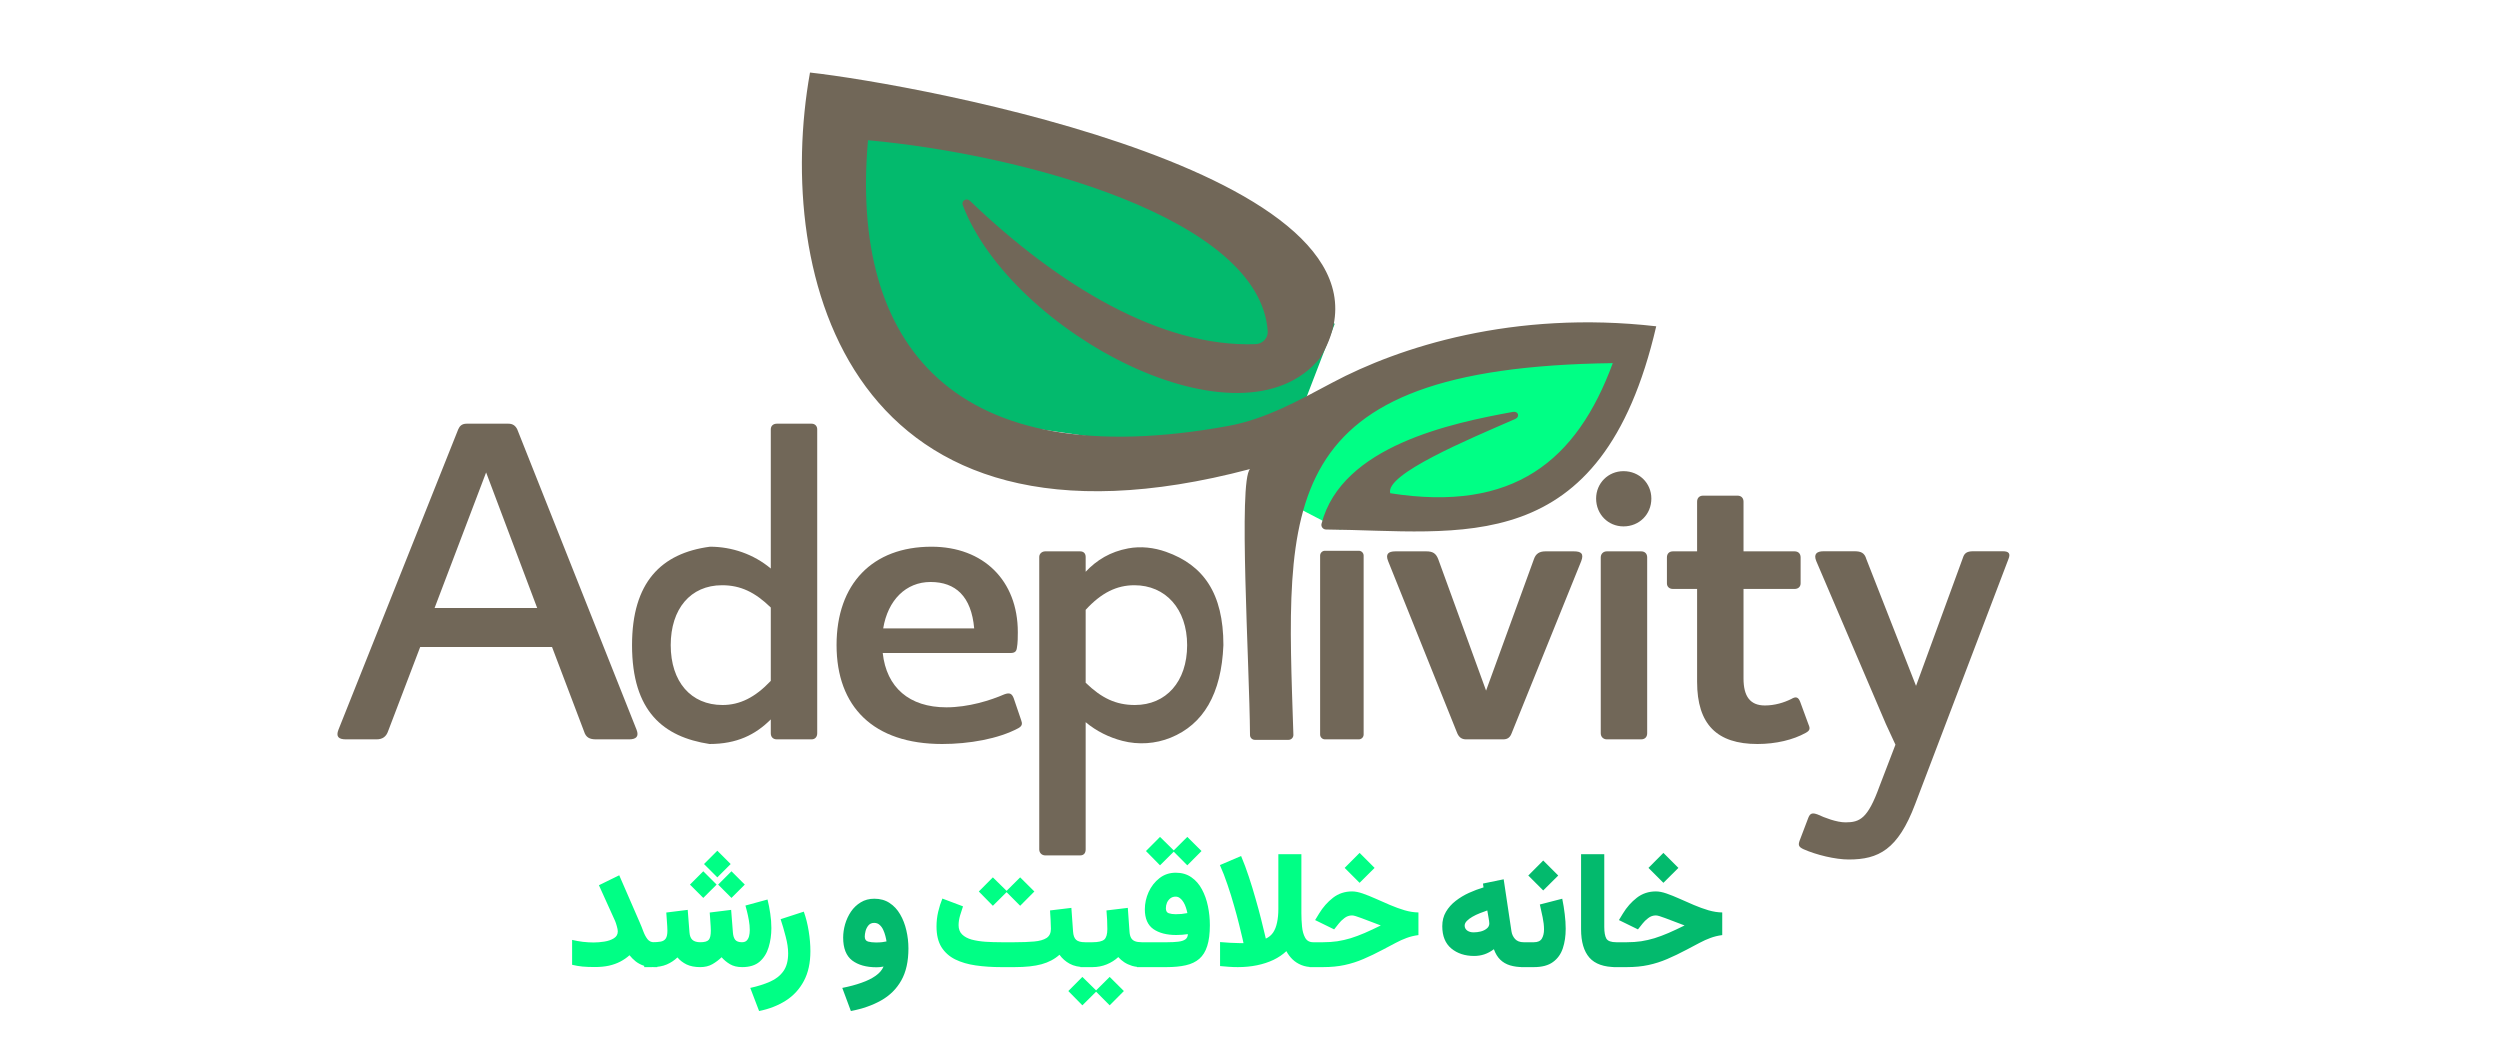
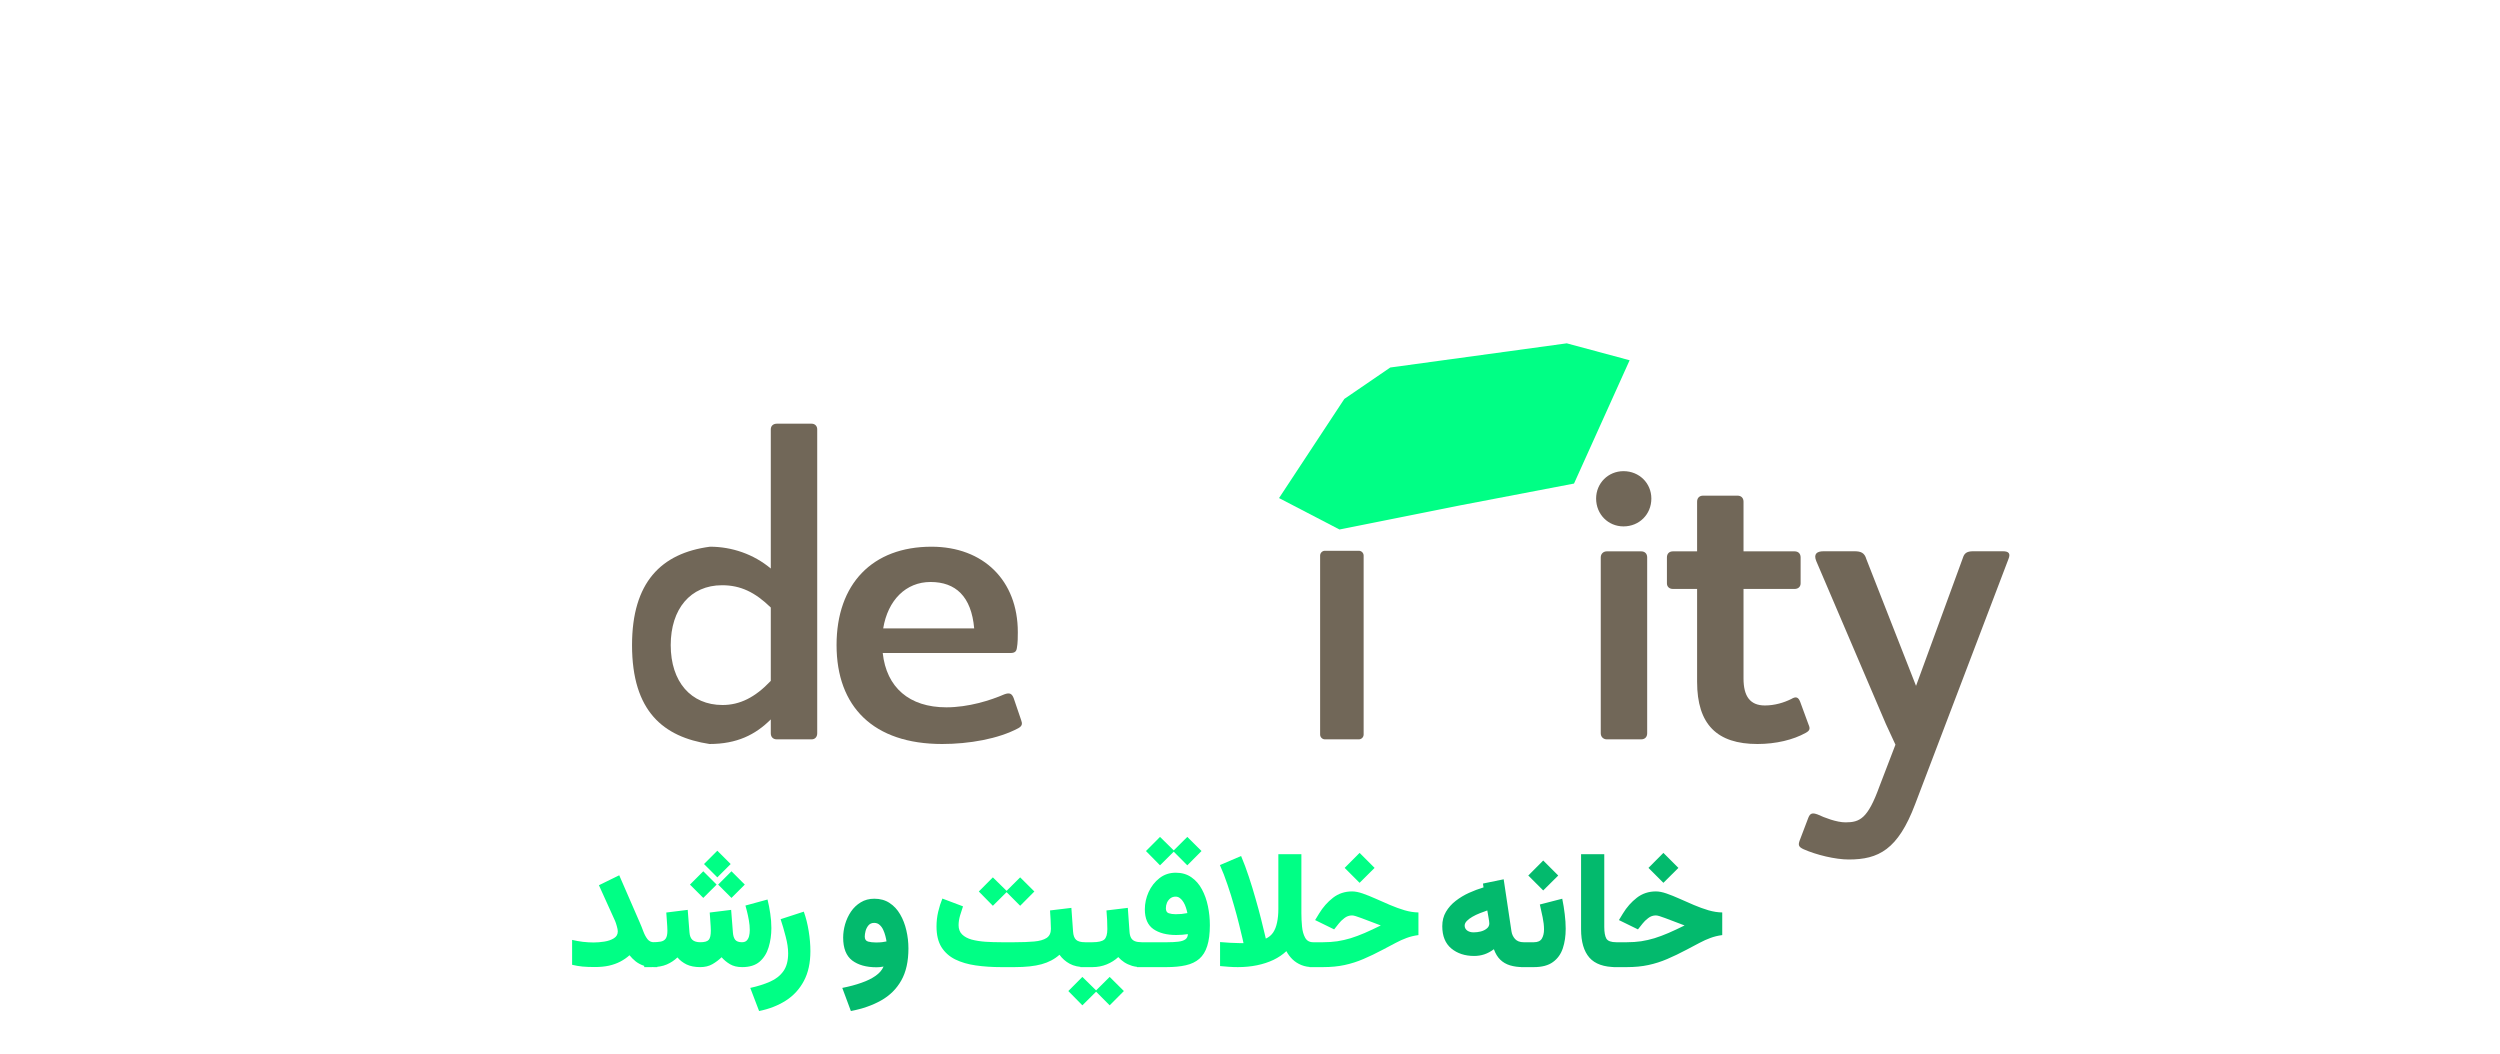
<svg xmlns="http://www.w3.org/2000/svg" width="517" height="218" viewBox="0 0 517 218" fill="none">
-   <path d="M80.272 151.171L86.896 133.795H114.16L120.784 151.267C121.168 152.515 121.936 152.899 123.28 152.899H130.096C131.536 152.899 132.208 152.323 131.632 150.883L106.96 88.771C106.576 88.003 106 87.619 105.136 87.619H96.496C95.536 87.619 95.056 88.099 94.768 88.771L70 150.883C69.424 152.323 70 152.899 71.536 152.899H77.872C79.12 152.899 79.888 152.323 80.272 151.171ZM89.872 125.731L100.528 97.699L111.088 125.731H89.872Z" fill="#716758" />
  <path d="M169 151.651V88.771C169 88.099 168.52 87.619 167.848 87.619H160.648C159.88 87.619 159.4 88.099 159.4 88.771V117.571C155.848 114.595 151.336 113.059 146.824 113.059C136.705 114.399 130.705 120.451 130.705 133.411C130.705 147.139 137.205 152.399 146.728 153.859C152.392 153.859 156.232 151.939 159.4 148.771V151.651C159.4 152.419 159.88 152.899 160.648 152.899H167.848C168.52 152.899 169 152.419 169 151.651ZM149.32 121.027C153.16 121.027 156.136 122.467 159.4 125.635V140.803C156.136 144.259 152.968 145.795 149.416 145.795C142.888 145.795 138.705 140.995 138.705 133.411C138.705 125.923 142.792 121.027 149.32 121.027Z" fill="#716758" />
  <path d="M210.581 150.595C211.445 150.115 211.445 149.635 211.157 148.867L209.621 144.355C209.237 143.395 208.757 143.203 207.701 143.587C204.821 144.835 200.309 146.275 195.701 146.275C188.021 146.275 183.317 142.147 182.549 135.043H208.949C209.813 135.043 210.197 134.755 210.293 133.987C210.485 133.027 210.485 131.587 210.485 130.723C210.485 120.067 203.381 113.059 192.629 113.059C180.437 113.059 173 120.727 173 133.399C173 146.167 180.629 153.859 194.837 153.859C200.405 153.859 206.453 152.803 210.581 150.595ZM192.437 120.355C197.621 120.355 200.885 123.331 201.461 129.955H182.645C183.605 124.099 187.349 120.355 192.437 120.355Z" fill="#716758" />
-   <path d="M214.915 175.651C214.915 176.419 215.491 176.899 216.163 176.899H223.363C224.131 176.899 224.515 176.419 224.515 175.651V149.347C226.736 151.208 229.37 152.506 232.136 153.217C235.427 154.064 238.962 153.831 242.109 152.548C248.835 149.805 252.591 143.542 253 133.411C253 122.684 248.873 116.855 241.128 114.114C238.628 113.23 235.922 112.918 233.314 113.405C229.621 114.095 226.824 115.789 224.515 118.243V115.171C224.515 114.499 224.131 114.019 223.363 114.019H216.163C215.491 114.019 214.915 114.499 214.915 115.171V175.651ZM234.691 145.795C230.755 145.795 227.779 144.355 224.515 141.187V126.115C227.779 122.563 230.947 121.027 234.595 121.027C241.027 121.027 245.5 125.923 245.5 133.411C245.5 140.995 241.123 145.795 234.691 145.795Z" fill="#716758" />
-   <path d="M312.6 151.651L327 116.035C327.576 114.499 327 114.019 325.464 114.019H319.608C318.36 114.019 317.592 114.499 317.208 115.651L307.32 142.819L297.432 115.651C296.952 114.403 296.28 114.019 294.936 114.019H288.6C287.064 114.019 286.488 114.595 287.064 116.035L301.368 151.651C301.752 152.515 302.328 152.899 303.192 152.899H310.872C311.832 152.899 312.312 152.419 312.6 151.651Z" fill="#716758" />
  <path d="M335.74 108.859C339.004 108.859 341.5 106.363 341.5 103.099C341.5 99.931 339.004 97.435 335.74 97.435C332.572 97.435 330.076 99.931 330.076 103.099C330.076 106.363 332.572 108.859 335.74 108.859ZM331.036 151.651C331.036 152.419 331.612 152.899 332.284 152.899H339.388C340.156 152.899 340.636 152.419 340.636 151.651V115.267C340.636 114.499 340.156 114.019 339.388 114.019H332.284C331.612 114.019 331.036 114.499 331.036 115.267V151.651Z" fill="#716758" />
  <path d="M360.56 140.323V121.795H371.12C371.888 121.795 372.368 121.315 372.368 120.643V115.267C372.368 114.499 371.888 114.019 371.12 114.019H360.56V103.747C360.56 102.979 360.08 102.499 359.312 102.499H352.208C351.44 102.499 350.96 102.979 350.96 103.747V114.019H345.968C345.2 114.019 344.72 114.499 344.72 115.267V120.643C344.72 121.315 345.2 121.795 345.968 121.795H350.96V140.995C350.96 149.827 355.088 153.859 363.44 153.859C367.28 153.859 370.832 152.995 373.424 151.555C374.288 151.075 374.384 150.691 374 149.827L372.272 145.123C371.888 144.163 371.408 143.971 370.448 144.547C368.912 145.315 366.992 145.891 364.976 145.891C361.904 145.891 360.56 143.971 360.56 140.323Z" fill="#716758" />
  <path d="M381.644 170.064C384.62 170.064 386.252 169.296 388.652 162.672L391.979 154C391.5 153 390.38 150.576 389.996 149.712L375.596 116.016C375.02 114.576 375.692 114 377.132 114H383.468C384.812 114 385.58 114.288 385.964 115.632L396.236 141.84L405.932 115.344C406.22 114.384 406.796 114 408.044 114H414.188C415.436 114 415.82 114.48 415.34 115.632L396.044 166.32C392.492 175.728 388.46 177.744 382.316 177.744C379.532 177.744 375.596 176.784 373.004 175.632C371.948 175.152 371.852 174.768 372.14 173.904L373.964 169.104C374.348 168.144 374.828 168.048 375.884 168.432C377.324 169.104 379.82 170.064 381.644 170.064Z" fill="#716758" />
  <path fill-rule="evenodd" clip-rule="evenodd" d="M273 133.399V151.899C273 152.451 273.448 152.899 274 152.899H277.5H281C281.552 152.899 282 152.451 282 151.899V133.399V114.899C282 114.347 281.552 113.899 281 113.899H277.5H274C273.448 113.899 273 114.347 273 114.899V133.399Z" fill="#716758" />
-   <path d="M174.506 31L180.006 63L199.506 86.5L223.506 90L254.006 94.5L268.506 86.5L276.006 67L272.506 63L249 37L178.006 21.5L174.506 31Z" fill="#03BA6D" />
  <path d="M277.006 109.5L264.506 103L278.006 82.5L287.506 76L324.006 71L337.006 74.5L325.506 100L302.006 104.5L277.006 109.5Z" fill="#00FF85" />
-   <path d="M266.474 153H259.506C258.954 153 258.506 152.567 258.502 152.014C258.396 137.237 256.062 99.444 258.506 97C175.506 119 160.006 57 167.506 15C188.976 17.367 295.569 36.482 273.023 74C256.733 94.122 209.211 68.845 199.108 42.456C198.745 41.507 199.871 40.842 200.604 41.546C218.788 58.999 240.109 71.885 259.639 71.169C261.096 71.116 262.264 69.931 262.162 68.477C260.527 45.04 211.379 31.898 179.506 29C175.751 71.245 197.113 98.508 254.042 88.079C261.723 86.672 268.671 82.777 275.565 79.108C289.337 71.778 312.97 64.103 342.506 67.478C331.172 116.286 301.884 109.704 274.235 109.504C273.606 109.5 273.135 108.918 273.292 108.309C277.471 92.162 300.308 87.478 312.87 85.18C313.989 84.975 314.384 86.197 313.341 86.651C303.721 90.84 286.333 98.09 287.506 102C313.006 106 326.062 95.35 333.522 75.097C263.021 75.993 265.96 104.581 267.473 151.959C267.491 152.523 267.039 153 266.474 153Z" fill="#716758" />
  <path d="M127.758 192.612C127.758 192.336 127.691 191.976 127.559 191.533C127.437 191.079 127.315 190.714 127.193 190.438L123.856 183.066L128.057 181.008L132.257 190.67C132.556 191.345 132.821 192.004 133.054 192.646C133.297 193.287 133.585 193.819 133.917 194.239C134.249 194.649 134.686 194.854 135.229 194.854H135.926V200H135.229C134.398 200 133.674 199.895 133.054 199.685C132.445 199.463 131.908 199.17 131.443 198.805C130.979 198.428 130.558 198.008 130.182 197.543C129.617 198.052 128.986 198.489 128.289 198.854C127.592 199.22 126.806 199.502 125.932 199.701C125.068 199.889 124.094 199.983 123.01 199.983C122.003 199.983 121.15 199.95 120.453 199.884C119.767 199.817 119.053 199.696 118.312 199.519V194.372C118.998 194.538 119.739 194.671 120.536 194.771C121.344 194.859 122.086 194.903 122.761 194.903C123.48 194.903 124.222 194.842 124.985 194.721C125.76 194.599 126.413 194.372 126.944 194.04C127.487 193.708 127.758 193.232 127.758 192.612ZM148.346 175.928L151.102 178.684L148.346 181.439L145.59 178.684L148.346 175.928ZM151.268 180.178L154.023 182.934L151.268 185.689L148.512 182.934L151.268 180.178ZM145.44 180.178L148.196 182.934L145.44 185.689L142.685 182.934L145.44 180.178ZM144.793 200C143.697 200 142.762 199.817 141.987 199.452C141.224 199.076 140.593 198.589 140.095 197.991C139.464 198.6 138.728 199.087 137.887 199.452C137.046 199.817 136 200 134.749 200H133.222V194.854H134.782C135.568 194.854 136.193 194.809 136.658 194.721C137.134 194.621 137.477 194.405 137.688 194.073C137.909 193.73 138.02 193.193 138.02 192.463C138.02 192.297 138.009 191.993 137.986 191.55C137.964 191.096 137.931 190.609 137.887 190.089C137.854 189.558 137.82 189.098 137.787 188.711L142.22 188.163L142.585 192.845C142.64 193.542 142.845 194.051 143.199 194.372C143.564 194.693 144.107 194.854 144.826 194.854C145.701 194.854 146.282 194.688 146.569 194.355C146.857 194.023 147.001 193.393 147.001 192.463C147.001 192.308 146.99 192.009 146.968 191.566C146.946 191.113 146.912 190.62 146.868 190.089C146.835 189.558 146.802 189.098 146.769 188.711L151.201 188.163L151.566 192.845C151.611 193.487 151.766 193.985 152.031 194.339C152.308 194.682 152.778 194.854 153.442 194.854C153.852 194.854 154.173 194.743 154.405 194.521C154.638 194.289 154.804 193.985 154.903 193.608C155.003 193.221 155.053 192.795 155.053 192.33C155.053 191.688 154.992 191.024 154.87 190.338C154.748 189.641 154.616 189.015 154.472 188.462C154.328 187.897 154.223 187.499 154.156 187.267L158.722 186.021C158.954 186.929 159.142 187.892 159.286 188.91C159.441 189.917 159.519 190.924 159.519 191.932C159.519 193.337 159.33 194.654 158.954 195.883C158.589 197.111 157.969 198.107 157.095 198.871C156.22 199.624 155.014 200 153.476 200C152.491 200 151.655 199.801 150.969 199.402C150.283 198.993 149.702 198.511 149.226 197.958C148.672 198.5 148.041 198.976 147.333 199.386C146.625 199.795 145.778 200 144.793 200ZM156.981 209.081L155.154 204.3C156.715 203.957 158.082 203.525 159.255 203.005C160.439 202.485 161.358 201.76 162.011 200.83C162.664 199.911 162.99 198.683 162.99 197.145C162.99 196.126 162.819 194.97 162.476 193.675C162.144 192.369 161.795 191.174 161.43 190.089L166.228 188.528C166.67 189.768 167.008 191.113 167.24 192.562C167.473 194.001 167.589 195.385 167.589 196.713C167.589 199.126 167.141 201.173 166.244 202.855C165.348 204.549 164.103 205.905 162.509 206.923C160.915 207.941 159.072 208.66 156.981 209.081ZM210.969 181.439L213.908 184.361L210.969 187.316L208.031 184.361L210.969 181.439ZM205.325 181.439L208.297 184.361L205.325 187.316L202.42 184.361L205.325 181.439ZM217.145 188.279L221.561 187.748L221.91 192.662C221.965 193.459 222.176 194.023 222.541 194.355C222.906 194.688 223.526 194.854 224.4 194.854H224.782V200H224.4C223.127 200 222.065 199.768 221.213 199.303C220.36 198.838 219.658 198.218 219.104 197.443C218.086 198.351 216.852 199.004 215.402 199.402C213.952 199.801 212.093 200 209.824 200H207.052C205.17 200 203.416 199.884 201.789 199.651C200.173 199.419 198.756 199.004 197.539 198.406C196.321 197.798 195.37 196.945 194.683 195.85C194.008 194.754 193.671 193.337 193.671 191.6C193.671 190.548 193.787 189.53 194.019 188.545C194.252 187.56 194.539 186.652 194.883 185.822L199.149 187.433C198.961 187.964 198.762 188.584 198.552 189.292C198.341 190 198.236 190.681 198.236 191.334C198.236 192.131 198.48 192.767 198.967 193.243C199.454 193.719 200.112 194.073 200.942 194.306C201.772 194.527 202.713 194.676 203.764 194.754C204.816 194.82 205.912 194.854 207.052 194.854H209.824C211.396 194.854 212.74 194.804 213.858 194.704C214.976 194.604 215.834 194.361 216.431 193.974C217.029 193.575 217.328 192.95 217.328 192.098C217.328 191.511 217.306 190.864 217.261 190.155C217.228 189.447 217.19 188.822 217.145 188.279ZM223.421 194.854H224.749V200H223.421V194.854ZM229.481 202.025L232.419 204.947L229.481 207.902L226.542 204.947L229.481 202.025ZM223.836 202.025L226.808 204.947L223.836 207.902L220.931 204.947L223.836 202.025ZM228.817 188.279L233.233 187.748L233.581 192.662C233.615 193.182 233.72 193.608 233.897 193.94C234.074 194.261 234.34 194.494 234.694 194.638C235.059 194.782 235.529 194.854 236.105 194.854H236.454V200H236.072C235.352 200 234.694 199.911 234.096 199.734C233.498 199.546 232.962 199.297 232.486 198.987C232.021 198.677 231.611 198.323 231.257 197.925C230.582 198.556 229.785 199.059 228.867 199.436C227.948 199.812 226.969 200 225.928 200H224.334V194.854H225.928C227.112 194.854 227.92 194.671 228.352 194.306C228.784 193.929 228.999 193.204 228.999 192.131C228.999 191.467 228.983 190.814 228.95 190.172C228.916 189.519 228.872 188.888 228.817 188.279ZM245.535 173.072L248.474 175.994L245.535 178.949L242.597 175.994L245.535 173.072ZM239.891 173.072L242.862 175.994L239.891 178.949L236.985 175.994L239.891 173.072ZM243.111 189.06C243.521 189.06 243.93 189.043 244.34 189.01C244.761 188.965 245.165 188.905 245.552 188.827C245.485 188.473 245.386 188.097 245.253 187.698C245.131 187.3 244.965 186.929 244.755 186.586C244.556 186.243 244.318 185.966 244.041 185.756C243.776 185.535 243.466 185.424 243.111 185.424C242.702 185.424 242.342 185.54 242.032 185.772C241.734 186.005 241.501 186.304 241.335 186.669C241.18 187.034 241.103 187.422 241.103 187.831C241.103 188.384 241.302 188.728 241.7 188.86C242.11 188.993 242.58 189.06 243.111 189.06ZM241.435 194.854C242.32 194.854 243.073 194.815 243.692 194.737C244.312 194.66 244.788 194.505 245.12 194.272C245.463 194.029 245.64 193.664 245.651 193.177C245.286 193.232 244.893 193.276 244.473 193.31C244.052 193.343 243.643 193.359 243.244 193.359C241.274 193.359 239.697 192.95 238.513 192.131C237.34 191.301 236.753 189.939 236.753 188.047C236.753 186.829 237.013 185.64 237.533 184.478C238.065 183.315 238.812 182.358 239.775 181.605C240.737 180.853 241.861 180.477 243.145 180.477C244.406 180.477 245.485 180.792 246.382 181.423C247.278 182.043 248.003 182.873 248.557 183.913C249.121 184.953 249.536 186.121 249.802 187.416C250.067 188.7 250.2 190.006 250.2 191.334C250.2 193.072 250.018 194.505 249.652 195.634C249.298 196.763 248.75 197.648 248.009 198.29C247.278 198.921 246.349 199.364 245.22 199.618C244.102 199.873 242.774 200 241.235 200H235.126V194.854H241.435ZM261.772 194.106C262.403 193.819 262.907 193.398 263.283 192.845C263.659 192.28 263.93 191.589 264.096 190.77C264.274 189.951 264.362 189.021 264.362 187.98V176.642H269.127V188.86C269.127 189.768 269.171 190.687 269.26 191.616C269.348 192.535 269.564 193.304 269.907 193.924C270.25 194.544 270.804 194.854 271.567 194.854H272.181V200H271.517C270.621 200 269.818 199.856 269.11 199.568C268.413 199.281 267.804 198.888 267.284 198.39C266.775 197.892 266.354 197.327 266.022 196.696C265.27 197.405 264.379 198.008 263.349 198.506C262.32 198.993 261.186 199.364 259.946 199.618C258.707 199.873 257.384 200 255.978 200C255.359 200 254.744 199.978 254.136 199.934C253.538 199.878 252.929 199.828 252.309 199.784V194.82C252.996 194.865 253.704 194.914 254.434 194.97C255.176 195.014 255.801 195.036 256.31 195.036C256.465 195.036 256.609 195.036 256.742 195.036C256.875 195.036 257.013 195.036 257.157 195.036C257.157 195.036 257.08 194.688 256.925 193.99C256.77 193.282 256.543 192.341 256.244 191.168C255.956 189.995 255.608 188.7 255.198 187.283C254.8 185.855 254.351 184.417 253.853 182.967C253.366 181.506 252.841 180.15 252.276 178.899L256.659 177.023C257.223 178.352 257.76 179.79 258.269 181.34C258.778 182.878 259.243 184.4 259.664 185.905C260.096 187.399 260.466 188.766 260.776 190.006C261.097 191.245 261.341 192.242 261.507 192.994C261.684 193.736 261.772 194.106 261.772 194.106ZM281.164 176.376L284.268 179.48L281.164 182.568L278.076 179.48L281.164 176.376ZM270.821 194.854H273.643C274.672 194.854 275.646 194.787 276.565 194.654C277.484 194.51 278.402 194.3 279.321 194.023C280.239 193.736 281.202 193.376 282.209 192.944C283.228 192.502 284.34 191.981 285.546 191.384C284.683 191.063 283.925 190.775 283.272 190.521C282.619 190.266 282.049 190.05 281.562 189.873C281.086 189.696 280.688 189.558 280.367 189.458C280.046 189.358 279.791 189.309 279.603 189.309C279.016 189.309 278.485 189.497 278.009 189.873C277.533 190.238 277.152 190.609 276.864 190.985L275.901 192.197L271.966 190.271L272.796 188.91C273.582 187.615 274.54 186.531 275.668 185.656C276.797 184.782 278.114 184.345 279.62 184.345C280.25 184.345 280.981 184.489 281.811 184.776C282.641 185.064 283.538 185.424 284.5 185.855C285.463 186.287 286.448 186.719 287.456 187.15C288.474 187.582 289.481 187.947 290.477 188.246C291.473 188.534 292.425 188.683 293.333 188.694V193.376C292.425 193.498 291.606 193.697 290.875 193.974C290.145 194.239 289.398 194.577 288.634 194.986C287.871 195.385 286.991 195.85 285.995 196.381C284.578 197.133 283.233 197.781 281.96 198.323C280.699 198.866 279.398 199.281 278.059 199.568C276.731 199.856 275.242 200 273.593 200H270.821V194.854Z" fill="#00FF85" />
  <path d="M187.863 196.148C187.863 198.816 187.371 201.018 186.386 202.756C185.401 204.505 184.012 205.882 182.219 206.89C180.437 207.897 178.351 208.627 175.96 209.081L174.184 204.3C175.656 204.012 176.978 203.658 178.152 203.237C179.336 202.828 180.321 202.341 181.107 201.776C181.892 201.212 182.429 200.581 182.717 199.884C182.462 199.928 182.208 199.967 181.953 200C181.71 200.022 181.483 200.033 181.273 200.033C179.159 200.033 177.476 199.563 176.226 198.622C174.986 197.67 174.366 196.093 174.366 193.891C174.366 192.994 174.499 192.076 174.765 191.135C175.041 190.194 175.445 189.325 175.977 188.528C176.519 187.731 177.194 187.09 178.002 186.603C178.81 186.104 179.745 185.855 180.808 185.855C182.025 185.855 183.077 186.149 183.962 186.735C184.847 187.311 185.578 188.097 186.153 189.093C186.729 190.078 187.155 191.179 187.432 192.396C187.72 193.614 187.863 194.865 187.863 196.148ZM181.173 194.903C181.649 194.903 182.075 194.881 182.451 194.837C182.828 194.782 183.121 194.732 183.331 194.688C183.287 194.367 183.209 193.99 183.099 193.559C182.988 193.127 182.839 192.706 182.651 192.297C182.462 191.876 182.213 191.533 181.903 191.268C181.605 190.991 181.228 190.853 180.775 190.853C180.277 190.853 179.884 191.024 179.596 191.367C179.319 191.699 179.12 192.087 178.998 192.529C178.888 192.972 178.832 193.359 178.832 193.691C178.832 194.245 179.065 194.588 179.529 194.721C179.994 194.842 180.542 194.903 181.173 194.903ZM315.011 200C313.982 200 313.069 199.878 312.272 199.635C311.475 199.391 310.8 198.998 310.247 198.456C309.693 197.914 309.256 197.194 308.935 196.298C308.282 196.785 307.624 197.139 306.96 197.36C306.296 197.582 305.593 197.692 304.851 197.692C302.959 197.692 301.387 197.178 300.136 196.148C298.886 195.108 298.261 193.57 298.261 191.533C298.261 190.415 298.515 189.425 299.024 188.562C299.533 187.698 300.203 186.946 301.033 186.304C301.874 185.651 302.793 185.097 303.789 184.644C304.796 184.19 305.798 183.813 306.794 183.515L306.678 182.718L310.961 181.838L312.571 192.596C312.66 193.204 312.909 193.736 313.318 194.189C313.728 194.632 314.314 194.854 315.078 194.854H315.576V200H315.011ZM307.989 190.969C307.989 190.814 307.972 190.637 307.939 190.438C307.917 190.238 307.884 190.034 307.84 189.823L307.574 188.279C307.076 188.445 306.556 188.639 306.013 188.86C305.471 189.071 304.962 189.314 304.486 189.591C304.021 189.856 303.639 190.144 303.341 190.454C303.042 190.764 302.892 191.085 302.892 191.417C302.892 191.826 303.064 192.164 303.407 192.43C303.761 192.684 304.209 192.812 304.752 192.812C305.239 192.812 305.731 192.751 306.229 192.629C306.727 192.496 307.142 192.291 307.474 192.015C307.817 191.738 307.989 191.389 307.989 190.969ZM317.195 200H314.572V194.854H317.228C318.014 194.854 318.556 194.604 318.855 194.106C319.154 193.608 319.303 192.972 319.303 192.197C319.303 191.445 319.209 190.615 319.021 189.707C318.833 188.799 318.639 187.914 318.44 187.051L323.072 185.855C323.293 186.929 323.465 187.992 323.587 189.043C323.719 190.094 323.786 191.102 323.786 192.064C323.786 193.57 323.587 194.92 323.188 196.115C322.79 197.311 322.109 198.257 321.146 198.954C320.194 199.651 318.877 200 317.195 200ZM319.137 177.953L322.242 181.058L319.137 184.146L316.049 181.058L319.137 177.953ZM326.965 176.642H331.763V191.683C331.763 192.789 331.907 193.597 332.195 194.106C332.494 194.604 333.174 194.854 334.237 194.854H334.652V200H334.237C331.691 200 329.843 199.347 328.692 198.041C327.541 196.724 326.965 194.765 326.965 192.164V176.642ZM343.991 176.376L347.095 179.48L343.991 182.568L340.903 179.48L343.991 176.376ZM333.648 194.854H336.47C337.499 194.854 338.473 194.787 339.392 194.654C340.31 194.51 341.229 194.3 342.148 194.023C343.066 193.736 344.029 193.376 345.036 192.944C346.055 192.502 347.167 191.981 348.373 191.384C347.51 191.063 346.752 190.775 346.099 190.521C345.446 190.266 344.876 190.05 344.389 189.873C343.913 189.696 343.515 189.558 343.194 189.458C342.873 189.358 342.618 189.309 342.43 189.309C341.843 189.309 341.312 189.497 340.836 189.873C340.36 190.238 339.978 190.609 339.691 190.985L338.728 192.197L334.793 190.271L335.623 188.91C336.409 187.615 337.366 186.531 338.495 185.656C339.624 184.782 340.941 184.345 342.447 184.345C343.077 184.345 343.808 184.489 344.638 184.776C345.468 185.064 346.365 185.424 347.327 185.855C348.29 186.287 349.275 186.719 350.283 187.15C351.301 187.582 352.308 187.947 353.304 188.246C354.3 188.534 355.252 188.683 356.159 188.694V193.376C355.252 193.498 354.433 193.697 353.702 193.974C352.972 194.239 352.225 194.577 351.461 194.986C350.698 195.385 349.818 195.85 348.822 196.381C347.405 197.133 346.06 197.781 344.787 198.323C343.526 198.866 342.225 199.281 340.886 199.568C339.558 199.856 338.069 200 336.42 200H333.648V194.854Z" fill="#03BA6D" />
</svg>